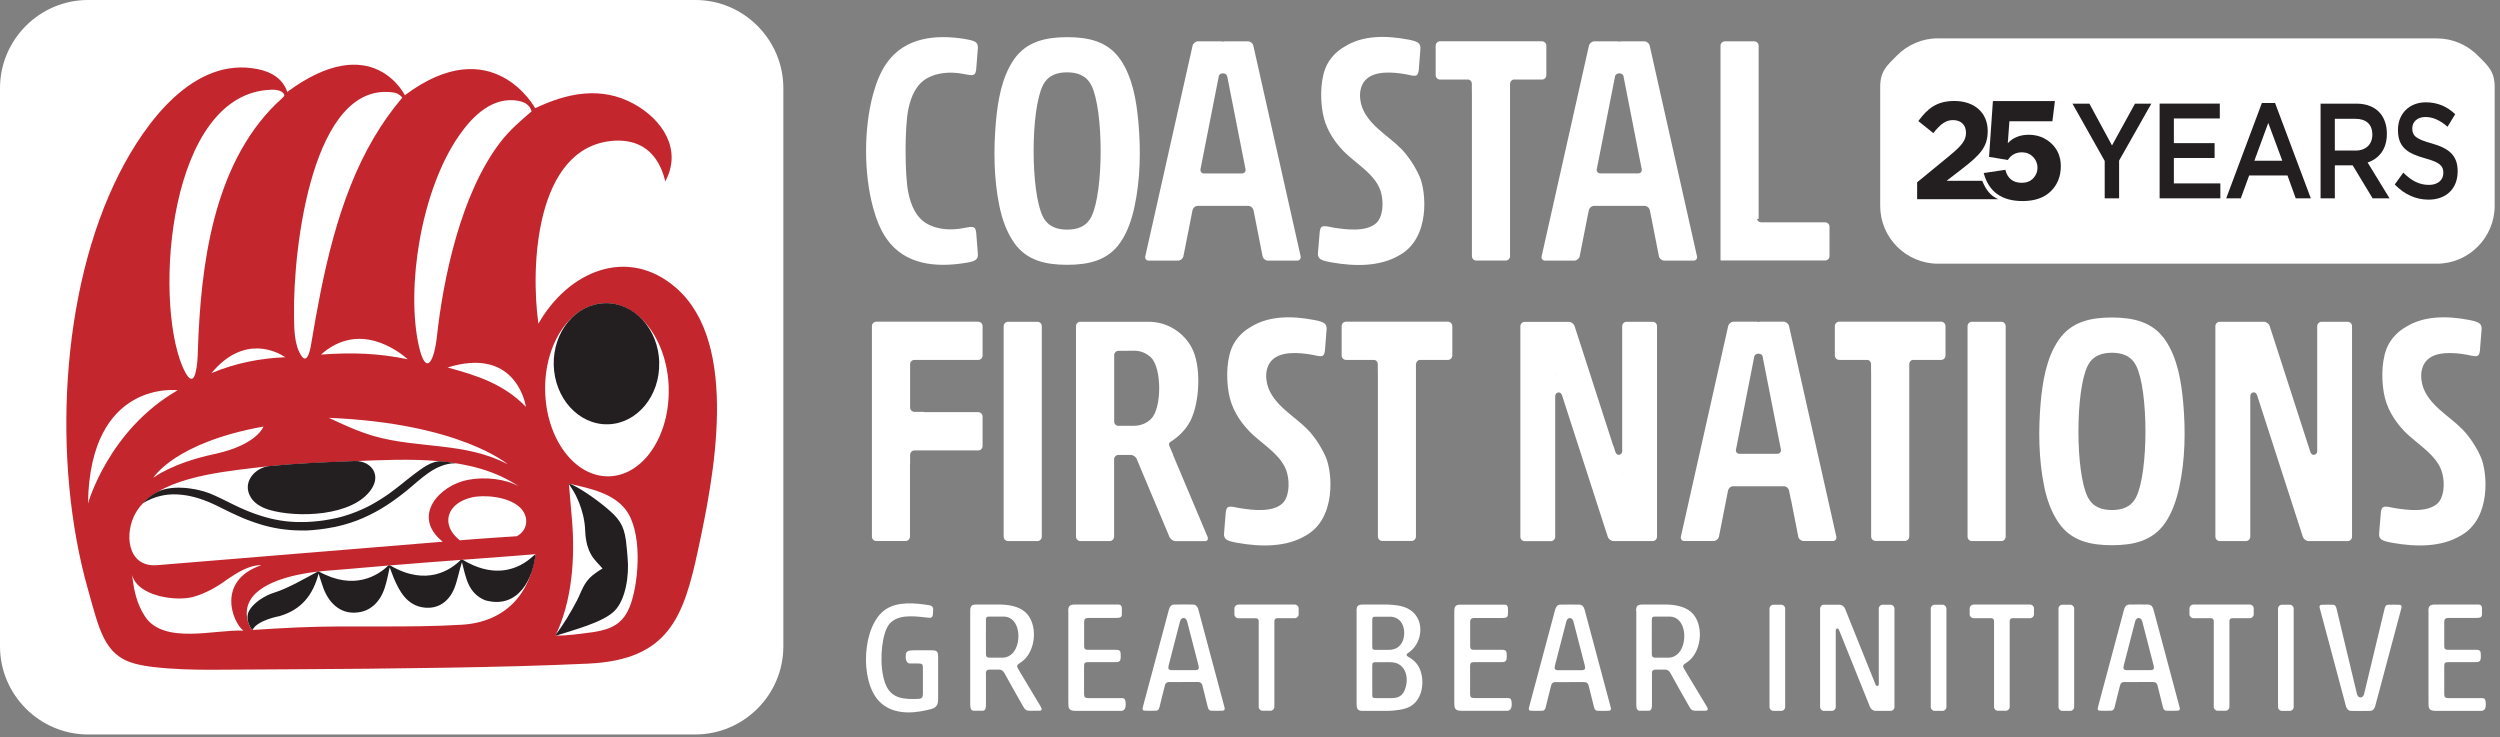
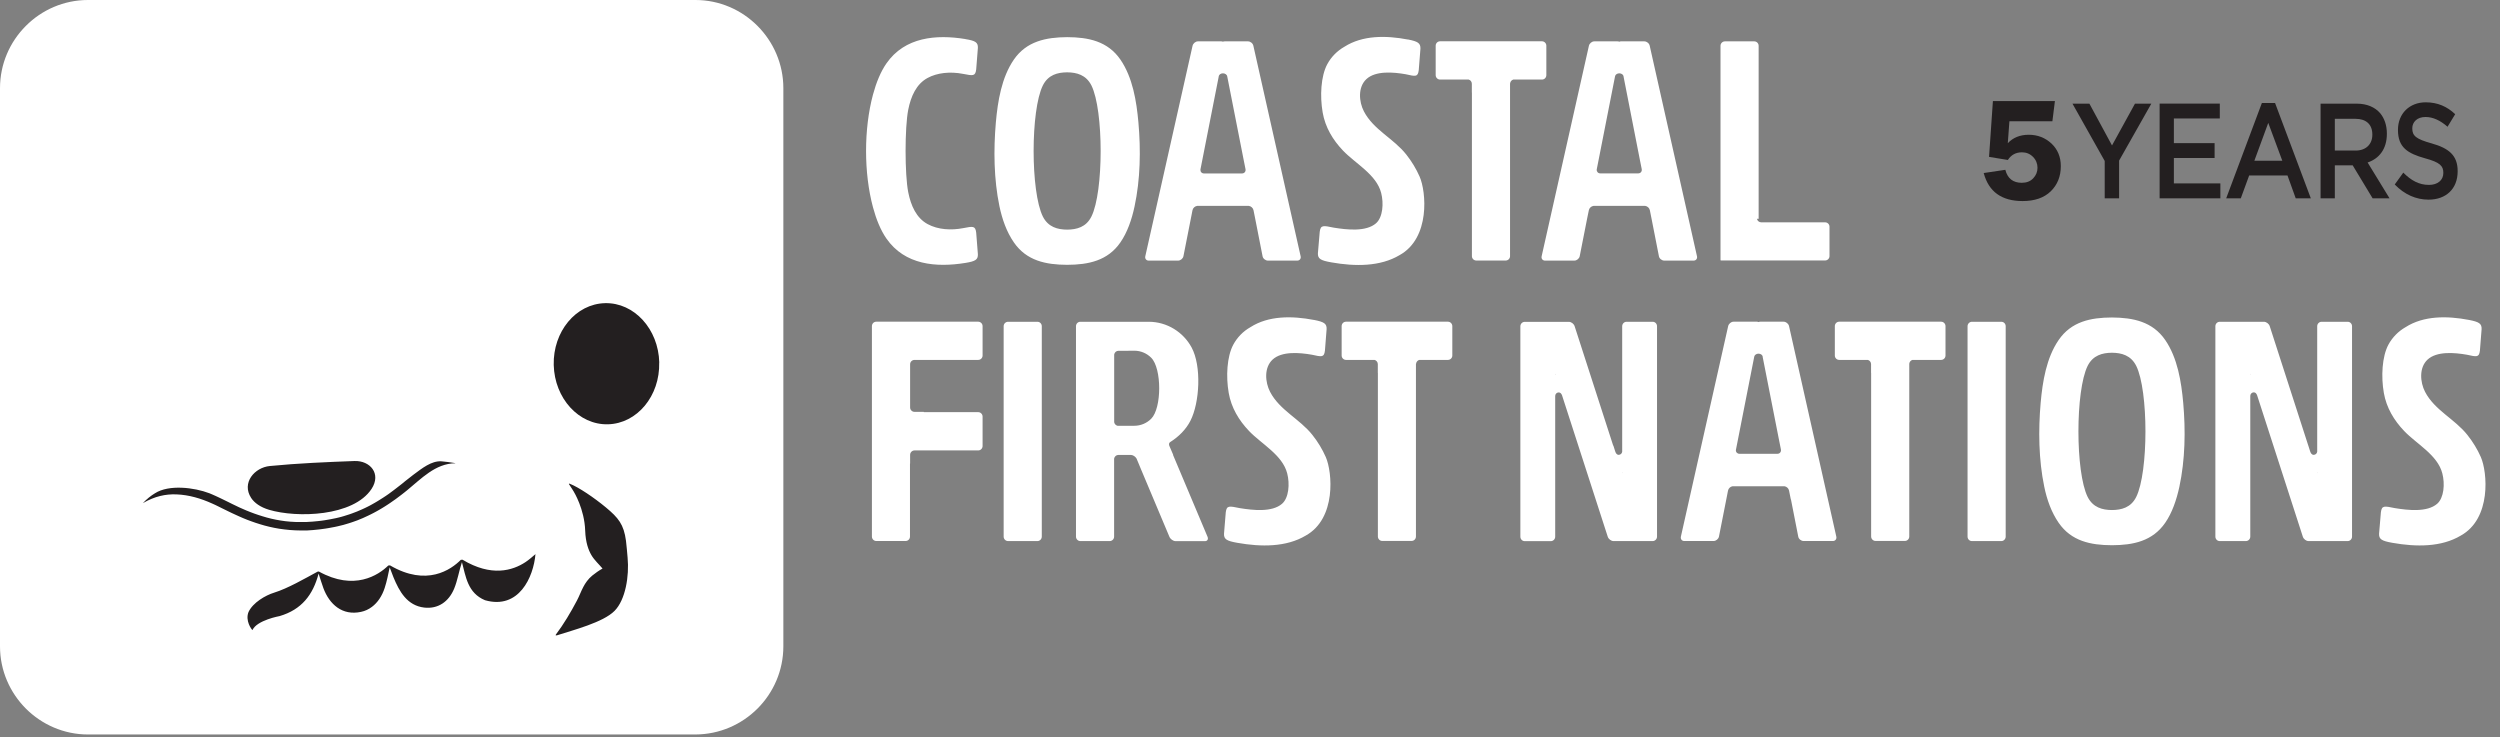
<svg xmlns="http://www.w3.org/2000/svg" width="356" height="105" viewBox="0 0 356 105" fill="none">
  <rect x="0" y="0" width="356" height="105" fill="#808080" stroke="none" />
  <g clip-path="url(#clip0_5104_7761)">
    <path fill-rule="evenodd" clip-rule="evenodd" d="M13.37 1.01H98.18C101.56 1.01 104.63 2.4 106.86 4.63C109.09 6.86 110.47 9.94 110.47 13.32V91.26C110.47 94.65 109.09 97.73 106.86 99.96C104.63 102.19 101.56 103.58 98.18 103.58H13.37C9.99 103.58 6.92 102.19 4.69 99.96C2.46 97.73 1.08 94.65 1.08 91.27V13.32C1.08 9.93 2.46 6.85 4.69 4.62C6.92 2.39 9.99 1.01 13.37 1.01Z" fill="white" />
-     <path fill-rule="evenodd" clip-rule="evenodd" d="M83.75 94.5C95.26 93.97 97.36 87.84 99.42 78.23C101.57 68.24 105.46 48.98 96.27 40.99C89.37 34.99 80.9 38.64 76.67 46.09C75.53 38.03 76.21 21.04 87.19 20.06C89.89 19.82 93.47 20.59 94.74 25.82C97.19 21.27 94.29 16.99 90.24 14.78C85.59 12.25 80.79 13.23 76.21 15.41C76.21 15.41 70.15 4.21 57.65 13.56C57.65 13.56 53.07 4.1 40.9 13.09C40.3 11.21 38.64 10.25 36.79 9.86C27.58 7.92 20.64 17.54 17.04 24.6C8.48 41.36 7.43 65.97 12.52 83.91C14.12 89.53 14.79 93.31 19.16 94.49C19.98 94.71 20.85 94.87 21.74 94.97C24.63 95.31 27.6 95.39 30.59 95.37C45.01 95.28 59.46 95.25 73.87 94.86C77.17 94.77 80.46 94.65 83.76 94.5H83.75ZM95.22 55.29C95.39 62.1 91.58 67.71 86.72 67.83C81.86 67.94 77.79 62.52 77.63 55.71C77.47 48.9 81.28 43.29 86.14 43.18C91 43.06 95.07 48.49 95.23 55.3L95.22 55.29ZM76.25 78.91C75.15 79.01 74.06 79.1 72.96 79.18C65.13 79.76 57.33 80.33 49.5 81.03C47.48 81.21 45.45 81.3 43.46 81.65C40.49 82.16 34.97 83.59 35.14 87.49C35.16 88.05 35.29 88.55 35.47 88.98C35.59 89.27 35.75 89.54 35.92 89.71C38.11 89.57 40.3 89.43 42.49 89.34C50.25 89.01 58.01 89.44 65.78 88.96C71.98 88.58 75.51 84.55 76.25 78.9V78.91ZM72.35 66.15C72.35 66.15 65.6 60.27 46.83 59.5C48.9 60.48 51.02 61.45 53.22 62.09C59.54 63.92 66.29 62.91 72.35 66.14V66.15ZM63.03 77.13C58.53 73.49 62.58 69.07 66.69 68.32C69.14 67.87 71.97 68.19 73.88 69.26C67.28 64.79 58.08 65.37 50.42 65.67C45.65 65.86 40.76 66.06 35.97 66.65C30.91 67.27 22.25 68.18 19.39 72.92C17.62 75.86 18.08 80.84 22.38 80.48L63.04 77.14L63.03 77.13ZM65.46 76.93C62.64 74.67 63.66 71.64 67.18 70.83C68.88 70.43 72.36 70.68 74.02 72.24C75.37 73.51 75.23 75.48 73.59 76.36C73.59 76.36 68.66 76.67 65.46 76.94V76.93ZM73.93 14.39C74.91 14.58 75.49 15.1 75.7 15.86C74.12 17.21 72.61 18.5 71.32 20.16C65.6 27.52 63.1 39.8 62.22 47.89C61.8 51.7 60.61 53.57 59.64 49.24C57.81 41.1 59.89 27.15 65.4 19.26C67.34 16.48 70.21 13.64 73.94 14.38L73.93 14.39ZM74.9 57.94C74.71 56.89 73.07 49.43 63.73 52.33C67.94 53.46 71.78 54.71 74.9 57.94ZM12.53 71.7C12.53 71.7 15.44 61.23 25.31 55.57C25.31 55.57 12.79 53.97 12.53 71.7ZM40.63 50.87C39.53 50.13 34.79 47.52 30.11 53.13C33.6 51.68 37.11 51.01 40.63 50.87ZM58.07 51.16C56.67 49.93 51.11 45.69 45.71 50.49C50.25 50.17 53.81 50.29 58.07 51.16ZM38.63 12.78C39.58 12.75 40.36 12.99 40.49 13.56C40.53 13.74 39.68 14.43 39.3 14.8C30.3 23.63 28.58 37.94 28.18 49.83C28.15 50.9 28.11 52.04 27.84 53.09C27.41 54.76 26.63 53.73 25.95 52.1C21.87 42.32 24.04 13.24 38.62 12.78H38.63ZM56.14 13.19C56.6 13.26 56.92 13.51 57.3 13.89C55.79 15.66 54.42 17.61 53.24 19.61C48.07 28.36 45.95 39.2 44.32 48.94C44.32 48.94 43.9 52.03 42.98 50.75C41.88 49.23 41.89 46.77 41.87 44.94C41.71 35.44 44.47 11.32 56.15 13.19H56.14ZM21.84 68.03C21.84 68.03 24.84 63.02 37.52 60.74C37.52 60.74 36.64 63.35 30.52 64.66C24.41 65.97 21.84 68.04 21.84 68.04V68.03ZM34.66 89.8C33.1 88.64 30.77 82.66 37.23 80.48C35.5 80.44 33.77 81.55 32.38 82.49C30.96 83.55 29.29 84.5 27.54 84.99C25.13 85.67 19.59 84.94 18.82 81.88C19.05 84.02 19.45 85.92 20.62 87.74C23.28 91.86 30.59 89.61 34.66 89.8ZM81.38 90.39C80.04 90.55 79.1 90.5 79.11 90.47C81.5 85.56 81.9 79.33 81.45 74.02L81.01 68.87C84.38 69.61 87.35 70.33 89.09 72.57C91.45 75.62 91.03 82.4 89.86 85.89C88.53 89.88 85.74 89.87 81.37 90.4L81.38 90.39Z" fill="#C4262E" />
-     <path fill-rule="evenodd" clip-rule="evenodd" d="M18.8 81.73C18.8 81.629 18.85 81.579 18.85 81.579C18.85 81.579 18.77 81.139 18.68 80.519C18.72 81.049 18.77 81.469 18.8 81.719V81.73Z" fill="#C4262E" />
    <path fill-rule="evenodd" clip-rule="evenodd" d="M12.54 0H99.02C102.47 0 105.6 1.41 107.87 3.69C110.14 5.97 111.55 9.11 111.55 12.56V92.03C111.55 95.49 110.14 98.63 107.87 100.9C105.6 103.17 102.47 104.58 99.02 104.59H12.53C9.08 104.59 5.95 103.17 3.68 100.9C1.41 98.62 0 95.49 0 92.03V12.56C0 9.1 1.41 5.96 3.68 3.69C5.95 1.41 9.09 0 12.53 0H12.54ZM99.02 2.79H12.53C9.85 2.79 7.41 3.89 5.64 5.66C3.87 7.43 2.77 9.87 2.77 12.56V92.03C2.77 94.72 3.87 97.16 5.64 98.93C7.41 100.7 9.85 101.8 12.53 101.8H99.01C101.69 101.8 104.13 100.7 105.89 98.93C107.66 97.16 108.76 94.72 108.76 92.03V12.56C108.76 9.87 107.66 7.43 105.89 5.66C104.12 3.89 101.68 2.79 99 2.79H99.02Z" fill="white" />
    <path fill-rule="evenodd" clip-rule="evenodd" d="M81.73 70.05C81.73 70.05 81.28 69.31 81.02 68.94C81.02 68.89 81.02 68.9 81.02 68.86C81.1 68.88 81.07 68.87 81.17 68.9C82.41 69.39 84.58 70.85 86.27 72.25C88.06 73.74 88.83 74.67 89.14 77.01C89.24 77.81 89.3 78.64 89.37 79.4C89.62 82.03 89.07 85.42 87.51 86.99C85.89 88.63 81.63 89.72 79.28 90.48C79.28 90.48 79.28 90.48 79.27 90.48C79.19 90.48 79.12 90.47 79.11 90.46C79.13 90.42 79.13 90.42 79.15 90.38C79.15 90.38 79.15 90.38 79.15 90.37C80.28 88.87 81.27 87.2 82.15 85.53C82.49 84.89 82.73 84.21 83.07 83.57C83.34 83.05 83.76 82.43 84.34 81.96C84.8 81.59 85.25 81.27 85.8 80.96C85.36 80.42 84.63 79.77 84.21 79.04C83.79 78.32 83.39 77.24 83.33 75.57C83.23 72.48 81.72 70.04 81.72 70.04L81.73 70.05ZM93.87 51.62C93.99 56.38 90.72 60.32 86.57 60.42C82.42 60.52 78.97 56.73 78.85 51.97C78.74 47.21 82 43.27 86.16 43.17C90.31 43.07 93.76 46.86 93.88 51.62H93.87ZM50.48 65.65C46.46 65.8 42.43 65.97 38.43 66.36C36.24 66.57 34.37 68.76 35.76 70.9C36.23 71.62 37.08 72.22 38.3 72.59C42.27 73.78 50.32 73.56 52.91 69.62C54.34 67.44 52.68 65.57 50.48 65.65ZM64.84 65.95C64.42 65.87 63.23 65.71 62.85 65.69C61.44 65.61 60.12 66.67 58.83 67.63L58.6 67.81L58.37 67.99L58.14 68.17L57.91 68.35L57.68 68.53L57.27 68.87L56.86 69.19L56.46 69.5L56.07 69.8L55.68 70.09L55.3 70.37L54.92 70.63L54.54 70.88L54.16 71.12L53.79 71.35L53.42 71.57L53.05 71.78L52.69 71.98L52.32 72.17L51.95 72.35L51.58 72.52L51.21 72.68L50.84 72.84L50.47 72.98L50.1 73.12L49.73 73.25L49.35 73.37L48.97 73.49L48.59 73.6L48.2 73.7L47.81 73.79L47.41 73.87L47.01 73.95L46.6 74.02L46.19 74.09L45.77 74.15L45.34 74.2L44.49 74.28L43.67 74.33H42.88H42.11L41.37 74.29L40.65 74.22L39.95 74.12L39.28 74L38.63 73.86L38 73.7L37.39 73.52L36.79 73.33L36.21 73.13L35.65 72.92L35.1 72.7L34.57 72.47L34.05 72.24L33.55 72L33.05 71.76L32.57 71.52L32.1 71.29L31.63 71.06L31.17 70.84L30.72 70.63L30.27 70.43L29.82 70.24C27.65 69.41 24.05 68.97 22.07 70.24C21.5 70.58 20.9 71.06 20.34 71.65C22.04 70.66 23.6 70.34 25.13 70.4C26.93 70.47 28.61 70.98 30.23 71.71L30.67 71.91L31.12 72.13L31.58 72.36L32.05 72.59L32.54 72.83L33.04 73.07L33.56 73.31L34.09 73.55L34.64 73.79L35.21 74.02L35.8 74.24L36.4 74.45L37.03 74.65L37.68 74.84L38.35 75.01L39.04 75.16L39.76 75.29L40.5 75.39L41.26 75.47L42.05 75.52L42.86 75.54H43.7L44.57 75.48L45.46 75.39L45.91 75.33L46.35 75.27L46.78 75.2L47.21 75.12L47.64 75.04L48.06 74.95L48.47 74.85L48.88 74.75L49.29 74.63L49.69 74.51L50.09 74.38L50.49 74.24L50.88 74.1L51.27 73.94L51.66 73.78L52.05 73.6L52.44 73.42L52.83 73.23L53.22 73.03L53.61 72.82L54 72.6L54.39 72.37L54.78 72.13L55.17 71.88L55.56 71.62L55.96 71.34L56.36 71.06L56.76 70.76L57.17 70.45L57.58 70.13L57.99 69.8C59.95 68.21 62 65.99 64.83 65.97L64.84 65.95ZM65.86 79.7C65.78 79.7 65.7 79.71 65.62 79.72C64.23 81.12 60.76 83.57 55.54 80.51C55.46 80.51 55.37 80.52 55.29 80.53C53.89 81.91 50.43 84.18 45.4 81.38L45.23 81.4C43.38 82.4 40.98 83.79 39.05 84.39C37.78 84.78 36.01 85.82 35.39 87.15C34.89 88.38 35.82 89.65 35.95 89.72C36.59 88.31 39.82 87.73 39.82 87.73C42.94 86.81 44.57 84.72 45.37 81.68C45.61 82.4 45.8 83.08 46.05 83.75C46.91 86.06 48.75 87.71 51.41 87.13C51.98 87.01 52.5 86.77 52.96 86.42C53.78 85.81 54.4 84.88 54.78 83.72C55.1 82.75 55.29 81.72 55.49 80.79C55.65 81.24 55.83 81.71 56.02 82.18C56.86 84.23 57.98 86.24 60.42 86.52C62.37 86.74 63.9 85.69 64.67 83.83C65.15 82.68 65.38 81.23 65.78 80.05C66.33 82.1 66.59 84.44 69.06 85.47C73.89 86.85 75.97 82.18 76.25 78.91C75.77 79.31 75.34 79.71 74.82 80.05C73 81.25 69.97 82.18 65.86 79.7Z" fill="#231F20" />
-     <path fill-rule="evenodd" clip-rule="evenodd" d="M152.11 87.1C152.11 86.46 152.22 86.09 152.95 86.09H159.29C159.53 86.09 159.71 86.21 159.75 86.55C159.78 86.85 159.75 87.26 159.75 87.54C159.73 88.02 159.25 87.99 158.87 87.99H155.18C154.61 87.99 154.38 88.04 154.38 88.63C154.38 89.72 154.38 90.81 154.38 91.9C154.38 92.26 154.41 92.53 154.87 92.53H158.93C159.53 92.55 159.6 92.7 159.59 93.47C159.61 94.27 159.3 94.29 158.73 94.29C157.47 94.28 156.21 94.28 154.95 94.29C154.48 94.29 154.38 94.39 154.37 94.87C154.37 96.18 154.37 97.49 154.37 98.8C154.37 99.29 154.51 99.41 155 99.41H159.55C160.05 99.4 160.19 99.46 160.26 99.84C160.32 100.16 160.32 100.51 160.23 100.83C160.15 101.09 159.89 101.23 159.66 101.23C157.52 101.23 155.38 101.23 153.24 101.23C152.12 101.23 152.13 100.85 152.13 99.88V87.12L152.11 87.1ZM345.8 87.1C345.8 86.46 345.91 86.09 346.64 86.09H352.98C353.22 86.09 353.4 86.21 353.43 86.55C353.46 86.85 353.43 87.26 353.43 87.54C353.41 88.02 352.93 87.99 352.55 87.99H348.86C348.29 87.99 348.06 88.04 348.06 88.63V91.9C348.06 92.26 348.09 92.53 348.55 92.53H352.61C353.21 92.55 353.28 92.7 353.27 93.47C353.29 94.27 352.98 94.29 352.41 94.29C351.15 94.28 349.89 94.28 348.63 94.29C348.16 94.29 348.06 94.39 348.06 94.87C348.06 96.18 348.06 97.49 348.06 98.8C348.06 99.29 348.19 99.41 348.69 99.41H353.23C353.73 99.4 353.87 99.46 353.94 99.84C354 100.16 354 100.51 353.91 100.83C353.83 101.09 353.57 101.23 353.34 101.23C351.2 101.23 349.06 101.23 346.92 101.23C345.8 101.23 345.81 100.85 345.82 99.88V87.12L345.8 87.1ZM133.58 99.7C133.58 100.83 132.83 100.92 131.93 101.13C129.62 101.67 126.93 101.68 125.18 99.85C122.38 96.93 122.77 89.06 126.08 86.8C127.82 85.61 130.35 85.87 132.3 86.18C132.74 86.25 132.93 86.49 132.88 86.92C132.85 87.19 132.87 87.47 132.8 87.72C132.77 87.83 132.58 87.98 132.47 87.98C132 87.96 131.54 87.88 131.08 87.84C129.35 87.67 127.12 87.62 126.27 89.46C125.45 91.23 125.21 94.91 126.02 97.22C126.82 99.53 128.71 99.6 130.76 99.52C131.27 99.5 131.42 99.32 131.42 98.81C131.42 97.57 131.42 96.33 131.42 95.09C131.42 94.57 131.32 94.49 130.79 94.48H129.58C128.96 94.48 128.93 93.61 128.99 93.18C129.05 92.73 129.38 92.6 130.15 92.6C130.99 92.6 131.82 92.6 132.66 92.6C133.42 92.6 133.59 92.77 133.59 93.54C133.6 95.59 133.59 97.64 133.59 99.7H133.58ZM138.16 87.01C138.16 86.33 138.32 86.09 138.99 86.09H142.65C144.04 86.15 145.49 86.47 146.34 87.52C147.85 89.4 147.4 93.05 145.33 94.35C144.75 94.72 144.72 94.82 145.07 95.4C146.13 97.17 147.19 98.93 148.24 100.69C148.41 100.96 148.35 101.19 148.05 101.21H146.65C146.16 101.21 145.98 101.08 145.72 100.64C144.81 99.05 143.91 97.45 143.03 95.85C142.84 95.51 142.6 95.33 142.2 95.35H140.96C140.27 95.35 140.4 95.79 140.4 96.3C140.4 97.57 140.4 98.84 140.4 100.11C140.4 100.75 140.4 101.21 139.9 101.21H138.63C138.11 101.18 138.16 100.46 138.16 100.1C138.16 95.73 138.16 91.37 138.16 87V87.01ZM140.4 93.18C140.4 93.5 140.55 93.65 140.87 93.65H142.77C143.36 93.65 143.87 93.38 144.23 92.98C145.53 91.56 145.33 87.81 142.9 87.8H140.93C140.53 87.8 140.41 87.85 140.4 88.24C140.38 89.88 140.4 91.53 140.4 93.17V93.18ZM232.98 87.01C232.98 86.33 233.14 86.09 233.82 86.09H237.48C238.87 86.15 240.32 86.47 241.17 87.52C242.68 89.4 242.23 93.05 240.17 94.35C239.58 94.72 239.56 94.82 239.91 95.4C240.97 97.17 242.03 98.93 243.09 100.69C243.25 100.96 243.2 101.19 242.89 101.21H241.49C241 101.21 240.81 101.08 240.56 100.64C239.65 99.05 238.75 97.45 237.87 95.85C237.68 95.51 237.45 95.33 237.04 95.35H235.8C235.12 95.35 235.24 95.79 235.24 96.3C235.24 97.57 235.24 98.84 235.24 100.11C235.24 100.75 235.24 101.21 234.74 101.21H233.47C232.95 101.18 233.01 100.46 233.01 100.1C233.01 95.73 233.01 91.37 233.01 87L232.98 87.01ZM235.22 93.18C235.22 93.5 235.37 93.65 235.69 93.65H237.59C238.18 93.65 238.69 93.38 239.05 92.98C240.35 91.56 240.15 87.81 237.72 87.8H235.75C235.35 87.8 235.23 87.85 235.22 88.24C235.2 89.88 235.22 91.53 235.22 93.17V93.18ZM167.19 86.09C166.77 86.1 166.56 86.42 166.46 86.78L162.72 100.77C162.66 101 162.73 101.2 162.99 101.2C163.54 101.22 164.09 101.22 164.64 101.2C164.92 101.19 165.05 100.95 165.11 100.7C165.37 99.68 165.62 98.59 165.89 97.57C165.98 97.24 166.19 97.11 166.54 97.12C167.21 97.14 167.88 97.12 168.55 97.12C169.22 97.12 169.89 97.13 170.57 97.12C170.91 97.12 171.13 97.24 171.21 97.57C171.48 98.59 171.73 99.68 171.99 100.7C172.05 100.95 172.18 101.19 172.46 101.2C173.01 101.23 173.56 101.22 174.11 101.2C174.36 101.2 174.44 101 174.38 100.77L170.64 86.78C170.54 86.42 170.33 86.11 169.91 86.09C169.01 86.07 168.1 86.07 167.2 86.09H167.19ZM168.03 88.5L166.42 94.74C166.29 95.24 166.4 95.44 166.91 95.43H168.54H170.17C170.68 95.43 170.79 95.24 170.66 94.74L169.05 88.5C168.88 87.83 168.2 87.83 168.03 88.5ZM303.2 86.09C302.78 86.1 302.56 86.42 302.47 86.78L298.73 100.77C298.67 101 298.74 101.2 299 101.2C299.55 101.22 300.1 101.22 300.65 101.2C300.93 101.19 301.06 100.95 301.12 100.7C301.38 99.68 301.63 98.59 301.9 97.57C301.99 97.24 302.2 97.11 302.55 97.12C303.22 97.14 303.89 97.12 304.56 97.12C305.23 97.12 305.9 97.13 306.57 97.12C306.92 97.12 307.13 97.24 307.22 97.57C307.49 98.59 307.74 99.68 308 100.7C308.06 100.95 308.19 101.19 308.47 101.2C309.02 101.23 309.57 101.22 310.12 101.2C310.37 101.2 310.45 101 310.39 100.77L306.65 86.78C306.55 86.42 306.34 86.11 305.92 86.09C305.02 86.07 304.11 86.07 303.21 86.09H303.2ZM304.04 88.5L302.43 94.74C302.3 95.24 302.41 95.44 302.92 95.43H304.55H306.18C306.69 95.43 306.8 95.24 306.67 94.74L305.06 88.5C304.89 87.83 304.21 87.83 304.04 88.5ZM207.09 87.11C207.09 86.47 207.2 86.1 207.93 86.1H214.27C214.51 86.1 214.69 86.22 214.73 86.56C214.76 86.86 214.73 87.27 214.72 87.55C214.7 88.03 214.22 88 213.84 88H210.15C209.58 87.99 209.35 88.05 209.35 88.64C209.35 89.73 209.35 90.82 209.35 91.9C209.35 92.26 209.38 92.53 209.84 92.53H213.9C214.5 92.55 214.57 92.71 214.56 93.47C214.58 94.27 214.27 94.29 213.7 94.29C212.44 94.29 211.18 94.28 209.92 94.29C209.45 94.29 209.35 94.4 209.34 94.87C209.34 96.18 209.34 97.49 209.34 98.8C209.34 99.3 209.48 99.4 209.97 99.4H214.52C215.01 99.39 215.16 99.45 215.23 99.83C215.29 100.15 215.29 100.5 215.19 100.82C215.11 101.08 214.85 101.22 214.62 101.22C212.48 101.22 210.34 101.22 208.2 101.22C207.08 101.22 207.09 100.84 207.09 99.87V87.11ZM222.19 86.1C221.77 86.11 221.56 86.43 221.46 86.79L217.72 100.78C217.66 101.01 217.73 101.21 217.99 101.21C218.54 101.23 219.09 101.23 219.64 101.21C219.92 101.2 220.05 100.96 220.11 100.71C220.37 99.69 220.62 98.6 220.89 97.58C220.98 97.25 221.19 97.12 221.54 97.13C222.21 97.15 222.88 97.13 223.55 97.13C224.22 97.13 224.89 97.14 225.56 97.13C225.91 97.13 226.12 97.25 226.21 97.58C226.47 98.6 226.73 99.69 226.99 100.71C227.05 100.96 227.18 101.2 227.46 101.21C228.01 101.24 228.56 101.23 229.11 101.21C229.37 101.21 229.44 101.01 229.38 100.78L225.64 86.79C225.54 86.43 225.33 86.12 224.91 86.1C224.01 86.08 223.1 86.08 222.2 86.1H222.19ZM223.04 88.51L221.43 94.75C221.3 95.25 221.42 95.45 221.92 95.44H223.55H225.18C225.69 95.44 225.8 95.25 225.67 94.75L224.06 88.51C223.89 87.84 223.21 87.84 223.04 88.51ZM176.32 86.09H184.38C184.68 86.09 184.93 86.34 184.93 86.64V87.48C184.93 87.78 184.68 88.03 184.38 88.03H182.05H181.86C181.64 88.03 181.47 88.21 181.47 88.42V88.66V100.66C181.47 100.96 181.22 101.21 180.92 101.21H179.79C179.49 101.21 179.24 100.96 179.24 100.66V88.43C179.24 88.21 179.06 88.04 178.85 88.04H178.66H176.33C176.03 88.04 175.78 87.79 175.78 87.49V86.65C175.78 86.35 176.03 86.1 176.33 86.1L176.32 86.09ZM281.03 86.09H289.09C289.39 86.09 289.64 86.34 289.64 86.64V87.48C289.64 87.78 289.39 88.03 289.09 88.03H286.76H286.57C286.35 88.03 286.18 88.21 286.18 88.42V88.66V100.66C286.18 100.96 285.93 101.21 285.63 101.21H284.5C284.2 101.21 283.95 100.96 283.95 100.66V88.66V88.42C283.95 88.2 283.77 88.03 283.56 88.03H283.37H281.04C280.73 88.03 280.48 87.78 280.48 87.48V86.64C280.48 86.34 280.73 86.09 281.04 86.09H281.03ZM312.32 86.09H320.38C320.68 86.09 320.93 86.34 320.93 86.64V87.48C320.93 87.78 320.68 88.03 320.38 88.03H318.05H317.86C317.64 88.03 317.47 88.21 317.47 88.42V88.66V100.66C317.47 100.96 317.22 101.21 316.92 101.21H315.79C315.49 101.21 315.24 100.96 315.24 100.66V88.66V88.42C315.24 88.2 315.06 88.03 314.85 88.03H314.66H312.33C312.03 88.03 311.78 87.78 311.78 87.48V86.64C311.78 86.34 312.03 86.09 312.33 86.09H312.32ZM193.17 87.02C193.17 86.34 193.33 86.09 194.01 86.09H197.67C198.62 86.13 199.6 86.24 200.41 86.63C202.94 87.85 202.71 91.36 200.73 92.83C200.61 92.92 200.3 93.09 200.3 93.26C200.3 93.45 200.71 93.62 200.83 93.7C201.63 94.22 202.16 94.92 202.4 95.93C202.82 97.67 202.35 99.8 200.72 100.65C199.92 101.07 198.64 101.19 197.68 101.23H194.02C193.35 101.23 193.18 100.96 193.18 100.22C193.18 96.65 193.18 95.66 193.18 93.35C193.18 91.22 193.18 90.31 193.18 87.01L193.17 87.02ZM197.91 87.82H195.94C195.54 87.82 195.42 87.87 195.41 88.26C195.41 88.95 195.41 89.63 195.41 90.32C195.41 91.01 195.41 91.41 195.41 92.1C195.41 92.49 195.54 92.54 195.94 92.54H197.79C198.91 92.54 199.65 91.89 199.88 90.86C200.2 89.41 199.57 87.82 197.91 87.81V87.82ZM198.02 94.3H195.94C195.54 94.3 195.42 94.35 195.41 94.74C195.41 95.43 195.41 96.22 195.41 96.91C195.41 97.6 195.41 98.28 195.41 98.97C195.41 99.36 195.54 99.41 195.94 99.41H198.22C199.11 99.41 199.67 99.06 199.97 98.4C200.77 96.66 200.22 94.31 198.02 94.3ZM254.21 96.25V86.67C254.21 86.37 253.96 86.11 253.66 86.11H252.53C252.23 86.11 251.98 86.36 251.98 86.67V100.68C251.98 100.98 252.23 101.23 252.53 101.23H253.66C253.96 101.23 254.21 100.98 254.21 100.68V96.25ZM326.62 96.25V86.67C326.62 86.37 326.37 86.11 326.07 86.11H324.94C324.64 86.11 324.39 86.36 324.39 86.67V100.68C324.39 100.98 324.64 101.23 324.94 101.23H326.07C326.37 101.23 326.62 100.98 326.62 100.68V96.25ZM277.17 96.25V86.67C277.17 86.37 276.92 86.11 276.62 86.11H275.49C275.19 86.11 274.94 86.36 274.94 86.67V100.68C274.94 100.98 275.19 101.23 275.49 101.23H276.62C276.92 101.23 277.17 100.98 277.17 100.68V96.25ZM295.36 96.25V86.67C295.36 86.37 295.11 86.11 294.81 86.11H293.68C293.38 86.11 293.13 86.36 293.13 86.67V100.68C293.13 100.98 293.38 101.23 293.68 101.23H294.81C295.11 101.23 295.36 100.98 295.36 100.68V96.25ZM261.41 91.1V90.19V89.74C261.41 89.61 261.52 89.5 261.65 89.5C261.78 89.5 261.84 89.62 261.89 89.74L266.29 100.68C266.42 100.98 266.76 101.23 267.07 101.23H269.22C269.52 101.23 269.77 100.98 269.77 100.68V86.67C269.77 86.37 269.52 86.11 269.22 86.11H268.09C267.78 86.11 267.54 86.36 267.54 86.67V97.47C267.52 97.59 267.42 97.68 267.3 97.68C267.17 97.68 267.11 97.56 267.06 97.44L266.88 96.99L264.51 91.1L262.73 86.67C262.61 86.37 262.26 86.11 261.96 86.11H259.73C259.42 86.11 259.18 86.36 259.18 86.67V100.68C259.18 100.98 259.43 101.23 259.73 101.23H260.86C261.16 101.23 261.41 100.98 261.41 100.68V91.1ZM334.79 101.23C334.37 101.22 334.15 100.9 334.06 100.55L330.32 86.55C330.26 86.32 330.33 86.13 330.59 86.12C331.14 86.1 331.69 86.1 332.24 86.12C332.52 86.13 332.65 86.37 332.71 86.62L335.63 98.82C335.79 99.49 336.49 99.49 336.65 98.82L339.58 86.62C339.64 86.37 339.77 86.13 340.05 86.12C340.6 86.1 341.15 86.1 341.7 86.12C341.95 86.13 342.03 86.33 341.97 86.55L338.23 100.55C338.13 100.9 337.92 101.22 337.5 101.23C336.6 101.25 335.69 101.25 334.79 101.23Z" fill="white" />
    <path fill-rule="evenodd" clip-rule="evenodd" d="M167.06 64.76L166.7 63.92L166.51 63.48C166.43 63.26 166.47 63.07 166.61 62.97C167.86 62.18 168.88 61.16 169.51 59.93C170.84 57.35 171.12 52.12 169.68 49.47C168.5 47.3 166.2 45.82 163.57 45.82H153.84C153.5 45.82 153.22 46.1 153.22 46.45V76.42C153.22 76.76 153.5 77.05 153.84 77.05H158.02C158.36 77.05 158.65 76.77 158.65 76.42V65.31C158.7 65.01 158.95 64.78 159.27 64.78H161.02C161.32 64.78 161.67 65 161.84 65.29L162.15 66.03L162.41 66.66L166.52 76.43C166.66 76.77 167.06 77.06 167.41 77.06H171.59C171.93 77.06 172.1 76.78 171.95 76.43L167.04 64.78L167.06 64.76ZM158.66 50.48C158.71 50.18 158.96 49.95 159.28 49.95H160.61L161.52 49.94C162.46 49.94 163.31 50.32 163.93 50.94C165.45 52.46 165.45 58.11 163.93 59.63C163.31 60.25 162.46 60.63 161.52 60.63H159.13C158.89 60.57 158.7 60.37 158.66 60.12V50.48ZM129.6 66.02V64.77C129.6 64.43 129.88 64.14 130.23 64.14H131.55H139.3C139.64 64.14 139.92 63.86 139.92 63.51V59.32C139.92 58.98 139.64 58.69 139.3 58.69H131.55V58.65H130.23C129.89 58.65 129.6 58.37 129.6 58.03V56.78V53.12V51.87C129.6 51.53 129.88 51.25 130.23 51.25H131.55H139.3C139.64 51.25 139.92 50.97 139.92 50.63V46.44C139.92 46.1 139.64 45.81 139.3 45.81H124.78C124.44 45.81 124.16 46.09 124.16 46.44V76.41C124.16 76.75 124.44 77.04 124.78 77.04H128.96C129.3 77.04 129.58 76.76 129.58 76.41V66.02H129.6ZM201.65 51.8C201.67 51.54 201.86 51.32 202.1 51.25H206.19C206.53 51.25 206.81 50.97 206.81 50.63V46.44C206.81 46.1 206.53 45.81 206.19 45.81H191.67C191.33 45.81 191.05 46.09 191.05 46.44V50.63C191.05 50.97 191.33 51.25 191.67 51.25H195.74C196 51.32 196.2 51.57 196.2 51.85V53.1H196.21V76.4C196.21 76.74 196.49 77.03 196.83 77.03H201.01C201.35 77.03 201.63 76.75 201.63 76.4V51.79L201.65 51.8ZM221.47 53.34H221.51L221.47 53.22V53.34ZM229.74 63.44L230 64.26C230.08 64.53 230.23 64.77 230.5 64.77C230.76 64.77 230.97 64.57 231 64.32V46.45C231 46.11 231.28 45.82 231.62 45.82H235.34C235.68 45.82 235.96 46.1 235.96 46.45V76.42C235.96 76.76 235.68 77.05 235.34 77.05H229.77C229.43 77.05 229.05 76.77 228.94 76.42L222.43 56.28C222.34 56.06 222.2 55.88 221.96 55.88C221.68 55.88 221.46 56.11 221.46 56.39V57.21V76.43C221.46 76.77 221.18 77.06 220.84 77.06H217.12C216.78 77.06 216.5 76.78 216.5 76.43V46.46C216.5 46.12 216.78 45.83 217.12 45.83H223.41C223.75 45.83 224.12 46.11 224.23 46.46L229.72 63.46L229.74 63.44ZM231.02 67.28H230.99L231.02 67.39V67.28ZM255.01 71.11L254.76 69.86C254.7 69.54 254.41 69.28 254.1 69.24H246.73C246.42 69.28 246.13 69.54 246.07 69.86L245.86 70.93L244.78 76.41C244.71 76.75 244.36 77.04 244.02 77.04H239.84C239.5 77.04 239.28 76.76 239.36 76.41L246.09 46.44C246.17 46.1 246.51 45.81 246.85 45.81H250.19C250.28 45.81 250.35 45.83 250.42 45.86C250.49 45.83 250.57 45.81 250.65 45.81H253.99C254.33 45.81 254.68 46.09 254.76 46.44L261.49 76.41C261.57 76.75 261.35 77.04 261.01 77.04H256.83C256.49 77.04 256.13 76.76 256.07 76.41L255.03 71.11H255.01ZM251.02 50.81C250.99 50.56 250.73 50.36 250.41 50.36C250.12 50.36 249.87 50.53 249.81 50.76V50.81H249.8L247.19 64.08C247.17 64.39 247.39 64.62 247.7 64.62H253.1C253.44 64.62 253.67 64.34 253.6 63.99L253.35 62.74L251 50.8L251.02 50.81ZM271.88 51.79C271.91 51.53 272.09 51.32 272.33 51.25H276.42C276.76 51.25 277.04 50.97 277.04 50.63V46.44C277.04 46.1 276.76 45.81 276.42 45.81H261.9C261.56 45.81 261.28 46.09 261.28 46.44V50.63C261.28 50.97 261.56 51.25 261.9 51.25H265.98C266.24 51.32 266.44 51.57 266.44 51.85V53.1H266.45V76.4C266.45 76.74 266.73 77.03 267.08 77.03H271.26C271.6 77.03 271.88 76.75 271.88 76.4V51.79ZM320.44 53.34H320.47L320.44 53.22V53.34ZM328.7 63.44L328.96 64.26C329.05 64.53 329.19 64.77 329.47 64.77C329.73 64.77 329.94 64.57 329.97 64.32V46.45C329.97 46.11 330.25 45.82 330.59 45.82H334.31C334.65 45.82 334.93 46.1 334.93 46.45V76.42C334.93 76.76 334.65 77.05 334.31 77.05H328.74C328.4 77.05 328.03 76.77 327.92 76.42L321.41 56.28C321.32 56.05 321.18 55.87 320.94 55.87C320.66 55.87 320.44 56.1 320.44 56.38V57.2V76.42C320.44 76.76 320.16 77.05 319.81 77.05H316.09C315.75 77.05 315.47 76.77 315.47 76.42V46.45C315.47 46.11 315.75 45.82 316.09 45.82H322.38C322.72 45.82 323.1 46.1 323.21 46.45L328.7 63.45V63.44ZM329.98 67.28H329.95L329.98 67.39V67.28ZM351.6 45.56C348.46 44.96 345.13 44.94 342.55 46.59C341.53 47.17 340.67 48.04 340.11 49.08C339.2 50.77 339.05 53.62 339.46 55.96C339.83 58.07 340.91 59.86 342.35 61.37C344.11 63.22 347.12 64.78 347.79 67.42C348.17 68.89 348.03 70.89 347.05 71.74C345.63 72.97 342.91 72.66 341.05 72.36C339.53 72.05 339.17 71.95 339.04 72.94L338.78 76C338.75 76.79 339.16 77.03 340.69 77.3C344.07 77.9 347.65 77.92 350.41 76.27C354.8 73.84 354.21 67.22 353.27 65.08C352.78 63.97 352.13 62.91 351.36 61.94C349.55 59.65 346.7 58.43 345.33 55.8C344.62 54.43 344.45 52.36 345.68 51.21C347.01 49.98 349.53 50.21 351.27 50.51C352.68 50.82 353.02 50.92 353.14 49.93L353.38 46.87C353.41 46.08 353.02 45.84 351.6 45.56ZM300.74 72.63C299.38 72.62 298.04 72.27 297.28 70.76C295.53 67.23 295.53 55.63 297.28 52.1C298.04 50.59 299.38 50.24 300.74 50.23C302.1 50.24 303.44 50.59 304.2 52.1C305.95 55.63 305.95 67.23 304.2 70.76C303.45 72.28 302.1 72.62 300.74 72.63ZM310.89 57.36C310.62 54.34 310.08 50.97 308.33 48.42C306.53 45.8 303.77 45.23 300.74 45.21C297.71 45.22 294.95 45.79 293.15 48.42C291.4 50.97 290.86 54.34 290.59 57.36C290.25 61.26 290.3 65.46 291.1 69.3C291.48 71.15 292.11 72.93 293.15 74.44C294.95 77.06 297.71 77.63 300.74 77.64C303.77 77.63 306.53 77.06 308.33 74.44C309.31 73.02 309.93 71.21 310.34 69.33C311.17 65.46 311.24 61.3 310.89 57.36ZM280.8 45.82H284.99C285.33 45.82 285.61 46.1 285.61 46.45V76.42C285.61 76.76 285.33 77.05 284.99 77.05H280.8C280.46 77.05 280.18 76.77 280.18 76.42V46.45C280.18 46.11 280.46 45.82 280.8 45.82ZM187.11 45.56C183.97 44.96 180.63 44.94 178.06 46.59C177.03 47.17 176.18 48.04 175.62 49.08C174.71 50.77 174.56 53.62 174.97 55.96C175.34 58.07 176.42 59.86 177.86 61.37C179.62 63.22 182.63 64.78 183.3 67.42C183.68 68.89 183.54 70.89 182.56 71.74C181.14 72.97 178.43 72.66 176.56 72.36C175.04 72.05 174.68 71.95 174.55 72.94L174.3 76C174.27 76.79 174.68 77.03 176.21 77.3C179.58 77.9 183.17 77.92 185.93 76.27C190.32 73.84 189.73 67.22 188.79 65.08C188.3 63.97 187.66 62.91 186.89 61.94C185.08 59.65 182.23 58.43 180.86 55.8C180.15 54.43 179.98 52.36 181.21 51.21C182.53 49.98 185.06 50.21 186.8 50.51C188.21 50.82 188.55 50.92 188.67 49.93L188.91 46.87C188.94 46.08 188.55 45.84 187.13 45.56H187.11ZM143.55 45.82H147.73C148.07 45.82 148.35 46.1 148.35 46.45V76.42C148.35 76.76 148.07 77.05 147.73 77.05H143.55C143.21 77.05 142.92 76.77 142.92 76.42V46.45C142.92 46.11 143.2 45.82 143.55 45.82Z" fill="white" />
    <path fill-rule="evenodd" clip-rule="evenodd" d="M178.75 31.19L178.5 29.94C178.44 29.62 178.15 29.36 177.84 29.32H170.47C170.16 29.36 169.87 29.62 169.81 29.94L169.6 31.01L168.52 36.49C168.45 36.83 168.1 37.11 167.76 37.11H163.57C163.23 37.11 163.01 36.83 163.09 36.49L169.82 6.52C169.9 6.18 170.24 5.89 170.58 5.89H173.92C174.01 5.89 174.09 5.91 174.15 5.94C174.22 5.9 174.3 5.89 174.38 5.89H177.72C178.06 5.89 178.41 6.17 178.48 6.52L185.21 36.49C185.29 36.83 185.07 37.11 184.73 37.11H180.55C180.21 37.11 179.85 36.83 179.79 36.49L178.75 31.19ZM174.76 10.89C174.73 10.64 174.46 10.44 174.15 10.44C173.85 10.44 173.61 10.61 173.55 10.84V10.88L170.94 24.15C170.92 24.46 171.13 24.7 171.45 24.7H176.86C177.2 24.7 177.43 24.42 177.36 24.08L177.11 22.83L174.76 10.89ZM215.04 11.88C215.06 11.62 215.25 11.4 215.49 11.33H219.58C219.92 11.33 220.2 11.05 220.2 10.7V6.51C220.2 6.17 219.92 5.88 219.58 5.88H205.06C204.72 5.88 204.44 6.16 204.44 6.51V10.7C204.44 11.04 204.72 11.33 205.06 11.33H209.14C209.4 11.4 209.59 11.64 209.59 11.93V13.18H209.6V36.48C209.6 36.82 209.88 37.1 210.23 37.1H214.41C214.75 37.1 215.03 36.82 215.03 36.48V11.88H215.04ZM231.2 10.89C231.17 10.64 230.91 10.44 230.59 10.44C230.3 10.44 230.05 10.61 229.99 10.83V10.88H229.98L227.37 24.15C227.35 24.45 227.57 24.69 227.88 24.69H233.28C233.62 24.69 233.85 24.41 233.78 24.07L233.53 22.82L231.19 10.88L231.2 10.89ZM250.19 31.16C250.25 31.45 250.5 31.66 250.8 31.66H252.13H259.9C260.24 31.66 260.52 31.94 260.52 32.28V36.47C260.52 36.81 260.24 37.09 259.9 37.09H245.34C245.34 37.09 245.33 37.09 245.32 37.09C245.32 37.09 245.32 37.09 245.31 37.09H245.29C245.29 37.09 245.29 37.09 245.28 37.09C245.28 37.09 245.28 37.09 245.27 37.09C245.27 37.09 245.27 37.09 245.26 37.09H245.25C245.25 37.09 245.24 37.09 245.23 37.09C245.23 37.09 245.23 37.09 245.22 37.09C245.22 37.09 245.22 37.09 245.2 37.09C245.2 37.09 245.2 37.09 245.19 37.09C245.19 37.09 245.19 37.09 245.18 37.09C245.18 37.09 245.18 37.09 245.17 37.09H245.16C245.16 37.09 245.16 37.09 245.15 37.09C245.15 37.09 245.15 37.09 245.14 37.09C245.14 37.09 245.14 37.09 245.13 37.09C245.13 37.09 245.13 37.09 245.12 37.09C245.12 37.09 245.12 37.09 245.11 37.09C245.11 37.09 245.11 37.09 245.1 37.09C245.1 37.09 245.1 37.09 245.09 37.09C245.09 37.09 245.09 37.09 245.08 37.09C245.08 37.09 245.08 37.09 245.07 37.09C245.07 37.09 245.07 37.09 245.06 37.09C245.06 37.09 245.06 37.09 245.05 37.09C245.05 37.09 245.05 37.09 245.05 37.08C245.05 37.08 245.05 37.08 245.04 37.08C245.04 37.08 245.04 37.08 245.03 37.07C245.03 37.07 245.03 37.07 245.02 37.07C245.02 37.07 245.02 37.07 245.02 37.06C245.02 37.06 245.02 37.06 245.01 37.05C245.01 37.05 245.01 37.05 245.01 37.04C245.01 37.04 245.01 37.04 245 37.03C245 37.03 245 37.03 245 37.02C245 37.02 245 37.02 245 37.01C245 37.01 245 37.01 245 37C245 37 245 37 245 36.99C245 36.99 245 36.99 245 36.98C245 36.98 245 36.98 245 36.97C245 36.97 245 36.97 245 36.96V36.95C245 36.95 245 36.95 245 36.94C245 36.94 245 36.94 245 36.93V36.92C245 36.92 245 36.92 245 36.91C245 36.91 245 36.91 245 36.9C245 36.9 245 36.9 245 36.89C245 36.89 245 36.89 245 36.88C245 36.88 245 36.88 245 36.87C245 36.87 245 36.87 245 36.86C245 36.86 245 36.86 245 36.84C245 36.84 245 36.84 245 36.83C245 36.83 245 36.82 245 36.81C245 36.81 245 36.8 245 36.79C245 36.79 245 36.79 245 36.78V36.75V36.72V36.7V6.52C245 6.18 245.28 5.89 245.62 5.89H249.81C250.15 5.89 250.43 6.17 250.43 6.52V31.16H250.19ZM200.49 5.63C197.35 5.03 194.02 5.01 191.44 6.66C190.42 7.24 189.56 8.1 189 9.15C188.09 10.84 187.94 13.69 188.35 16.03C188.72 18.14 189.8 19.93 191.24 21.44C193 23.29 196.01 24.85 196.68 27.48C197.06 28.96 196.92 30.95 195.94 31.8C194.52 33.03 191.81 32.72 189.94 32.42C188.43 32.11 188.06 32.01 187.93 33L187.67 36.06C187.64 36.85 188.05 37.09 189.58 37.36C192.95 37.96 196.54 37.98 199.3 36.33C203.69 33.9 203.1 27.28 202.15 25.14C201.66 24.03 201.02 22.97 200.25 22C198.44 19.71 195.59 18.49 194.22 15.86C193.51 14.49 193.34 12.42 194.57 11.27C195.89 10.04 198.42 10.27 200.16 10.57C201.57 10.89 201.91 10.98 202.03 9.99L202.27 6.93C202.29 6.14 201.91 5.9 200.49 5.62V5.63ZM151.96 32.7C150.6 32.69 149.26 32.34 148.5 30.83C146.75 27.3 146.75 15.7 148.5 12.17C149.26 10.65 150.6 10.31 151.96 10.3C153.32 10.31 154.66 10.66 155.42 12.17C157.17 15.7 157.17 27.31 155.42 30.83C154.67 32.35 153.32 32.69 151.96 32.7ZM162.11 17.43C161.84 14.41 161.3 11.04 159.55 8.49C157.75 5.87 154.99 5.3 151.96 5.29C148.93 5.31 146.17 5.88 144.37 8.49C142.62 11.04 142.08 14.41 141.81 17.43C141.47 21.33 141.52 25.53 142.32 29.37C142.71 31.22 143.33 33 144.37 34.51C146.17 37.13 148.93 37.7 151.96 37.71C154.99 37.7 157.75 37.13 159.55 34.51C160.53 33.09 161.16 31.28 161.56 29.4C162.39 25.53 162.46 21.37 162.11 17.43ZM137.47 5.56C133.33 4.89 128.85 5.25 126.22 9.04C125.41 10.21 124.78 11.74 124.31 13.48C123 18.37 123 24.62 124.31 29.51C124.78 31.26 125.41 32.79 126.22 33.96C128.85 37.75 133.33 38.11 137.47 37.44C138.89 37.21 139.28 36.98 139.25 36.19L139.01 33.13C138.89 32.13 138.55 32.22 137.14 32.49C135.48 32.81 133.6 32.73 132.09 31.91C130.49 31.04 129.71 29.29 129.33 27.36C128.83 24.81 128.83 18.19 129.33 15.64C129.71 13.71 130.49 11.96 132.09 11.1C133.45 10.36 135.3 10.16 137.14 10.52C138.55 10.79 138.89 10.88 139.01 9.88L139.25 6.82C139.28 6.03 138.89 5.8 137.47 5.57V5.56ZM227.02 5.89H230.36C230.45 5.89 230.52 5.91 230.59 5.94C230.66 5.9 230.73 5.89 230.82 5.89H234.16C234.5 5.89 234.85 6.17 234.92 6.52L241.65 36.49C241.73 36.83 241.51 37.11 241.17 37.11H236.99C236.65 37.11 236.29 36.83 236.23 36.49L235.19 31.19L234.94 29.94C234.88 29.62 234.59 29.36 234.28 29.32H226.91C226.6 29.36 226.31 29.62 226.25 29.94L226.02 31.06L224.95 36.49C224.88 36.83 224.53 37.11 224.19 37.11H220.01C219.67 37.11 219.45 36.83 219.53 36.49L226.26 6.52C226.34 6.18 226.68 5.89 227.02 5.89Z" fill="white" />
-     <path fill-rule="evenodd" clip-rule="evenodd" d="M275.96 5.47H347.01C349.27 5.47 351.33 6.4 352.82 7.89C354.31 9.38 355.24 10.14 355.24 12.41V29.31C355.24 31.58 354.31 33.64 352.82 35.13C351.33 36.62 349.28 37.55 347.02 37.55H275.96C273.7 37.55 271.64 36.62 270.15 35.13C268.66 33.64 267.74 31.58 267.74 29.32V12.4C267.74 10.13 268.66 9.37 270.15 7.88C271.64 6.39 273.69 5.46 275.96 5.46V5.47Z" fill="white" />
    <path fill-rule="evenodd" clip-rule="evenodd" d="M299.71 28.24H301.76V22.87L306.35 14.76H304.02L300.75 20.71L297.53 14.76H295.12L299.71 22.92V28.23V28.24ZM307.53 28.24H316.18V26.12H309.56V22.5H315.36V20.38H309.56V16.87H316.1V14.75H307.53V28.23V28.24ZM317.01 28.24H319.09L320.28 24.99H325.74L326.91 28.24H329.06L323.97 14.67H322.09L317.01 28.24ZM321.02 22.89L323 17.5L325 22.89H321.02ZM330.45 28.24H332.48V23.54H335.02L337.86 28.24H340.27L337.15 23.14C338.75 22.6 339.89 21.27 339.89 19.06V19.02C339.89 17.84 339.54 16.84 338.93 16.11C338.19 15.26 337.05 14.76 335.6 14.76H330.45V28.24ZM332.48 21.44V16.92H335.43C336.93 16.92 337.82 17.71 337.82 19.15V19.19C337.82 20.56 336.89 21.44 335.44 21.44H332.47H332.48ZM345.84 28.43C348.27 28.43 349.97 26.93 349.97 24.4V24.36C349.97 22.13 348.72 21.11 346.27 20.42C344.04 19.8 343.51 19.34 343.51 18.3V18.26C343.51 17.38 344.2 16.66 345.39 16.66C346.45 16.66 347.49 17.14 348.53 18.05L349.62 16.26C348.45 15.16 347.11 14.57 345.42 14.57C343.12 14.57 341.47 16.17 341.47 18.48V18.52C341.47 21 342.86 21.85 345.32 22.54C347.47 23.12 347.93 23.64 347.93 24.6V24.64C347.93 25.64 347.14 26.33 345.88 26.33C344.46 26.33 343.33 25.69 342.23 24.58L341.01 26.27C342.4 27.71 344.06 28.43 345.83 28.43H345.84Z" fill="#231F20" />
    <path fill-rule="evenodd" clip-rule="evenodd" d="M292.26 17.27H286.14L285.91 20.39C286.66 19.59 287.66 19.19 288.9 19.19C290.14 19.19 291.24 19.61 292.13 20.44C293.01 21.27 293.46 22.35 293.46 23.66C293.46 25.12 292.98 26.31 292.03 27.24C291.07 28.17 289.74 28.63 288.02 28.63C285.03 28.63 283.19 27.3 282.48 24.64L285.56 24.18C285.87 25.41 286.66 26.03 287.9 26.03C288.58 26.03 289.13 25.82 289.53 25.39C289.93 24.97 290.14 24.47 290.14 23.89C290.14 23.31 289.93 22.77 289.5 22.34C289.08 21.91 288.55 21.69 287.93 21.69C287.06 21.69 286.39 22.05 285.92 22.78L283.24 22.34L283.79 14.39H292.62L292.26 17.27Z" fill="#231F20" />
-     <path fill-rule="evenodd" clip-rule="evenodd" d="M273 28.37H284.56C283.4 27.87 282.79 27 282.27 25.75H277.19L279.43 24.02C281.87 22.13 283.05 20.98 283.05 18.68V18.64C283.05 16.06 281.16 14.38 278.31 14.38C275.85 14.38 274.53 15.39 273.17 17.24L275.3 18.95C276.32 17.69 277.05 17.1 278.11 17.1C279.17 17.1 279.96 17.73 279.96 18.89C279.96 20.05 279.29 20.78 277.58 22.2L273 25.96V28.36V28.37Z" fill="#231F20" />
  </g>
  <defs>
    <clipPath id="clip0_5104_7761">
      <rect width="355.23" height="104.59" fill="white" />
    </clipPath>
  </defs>
</svg>